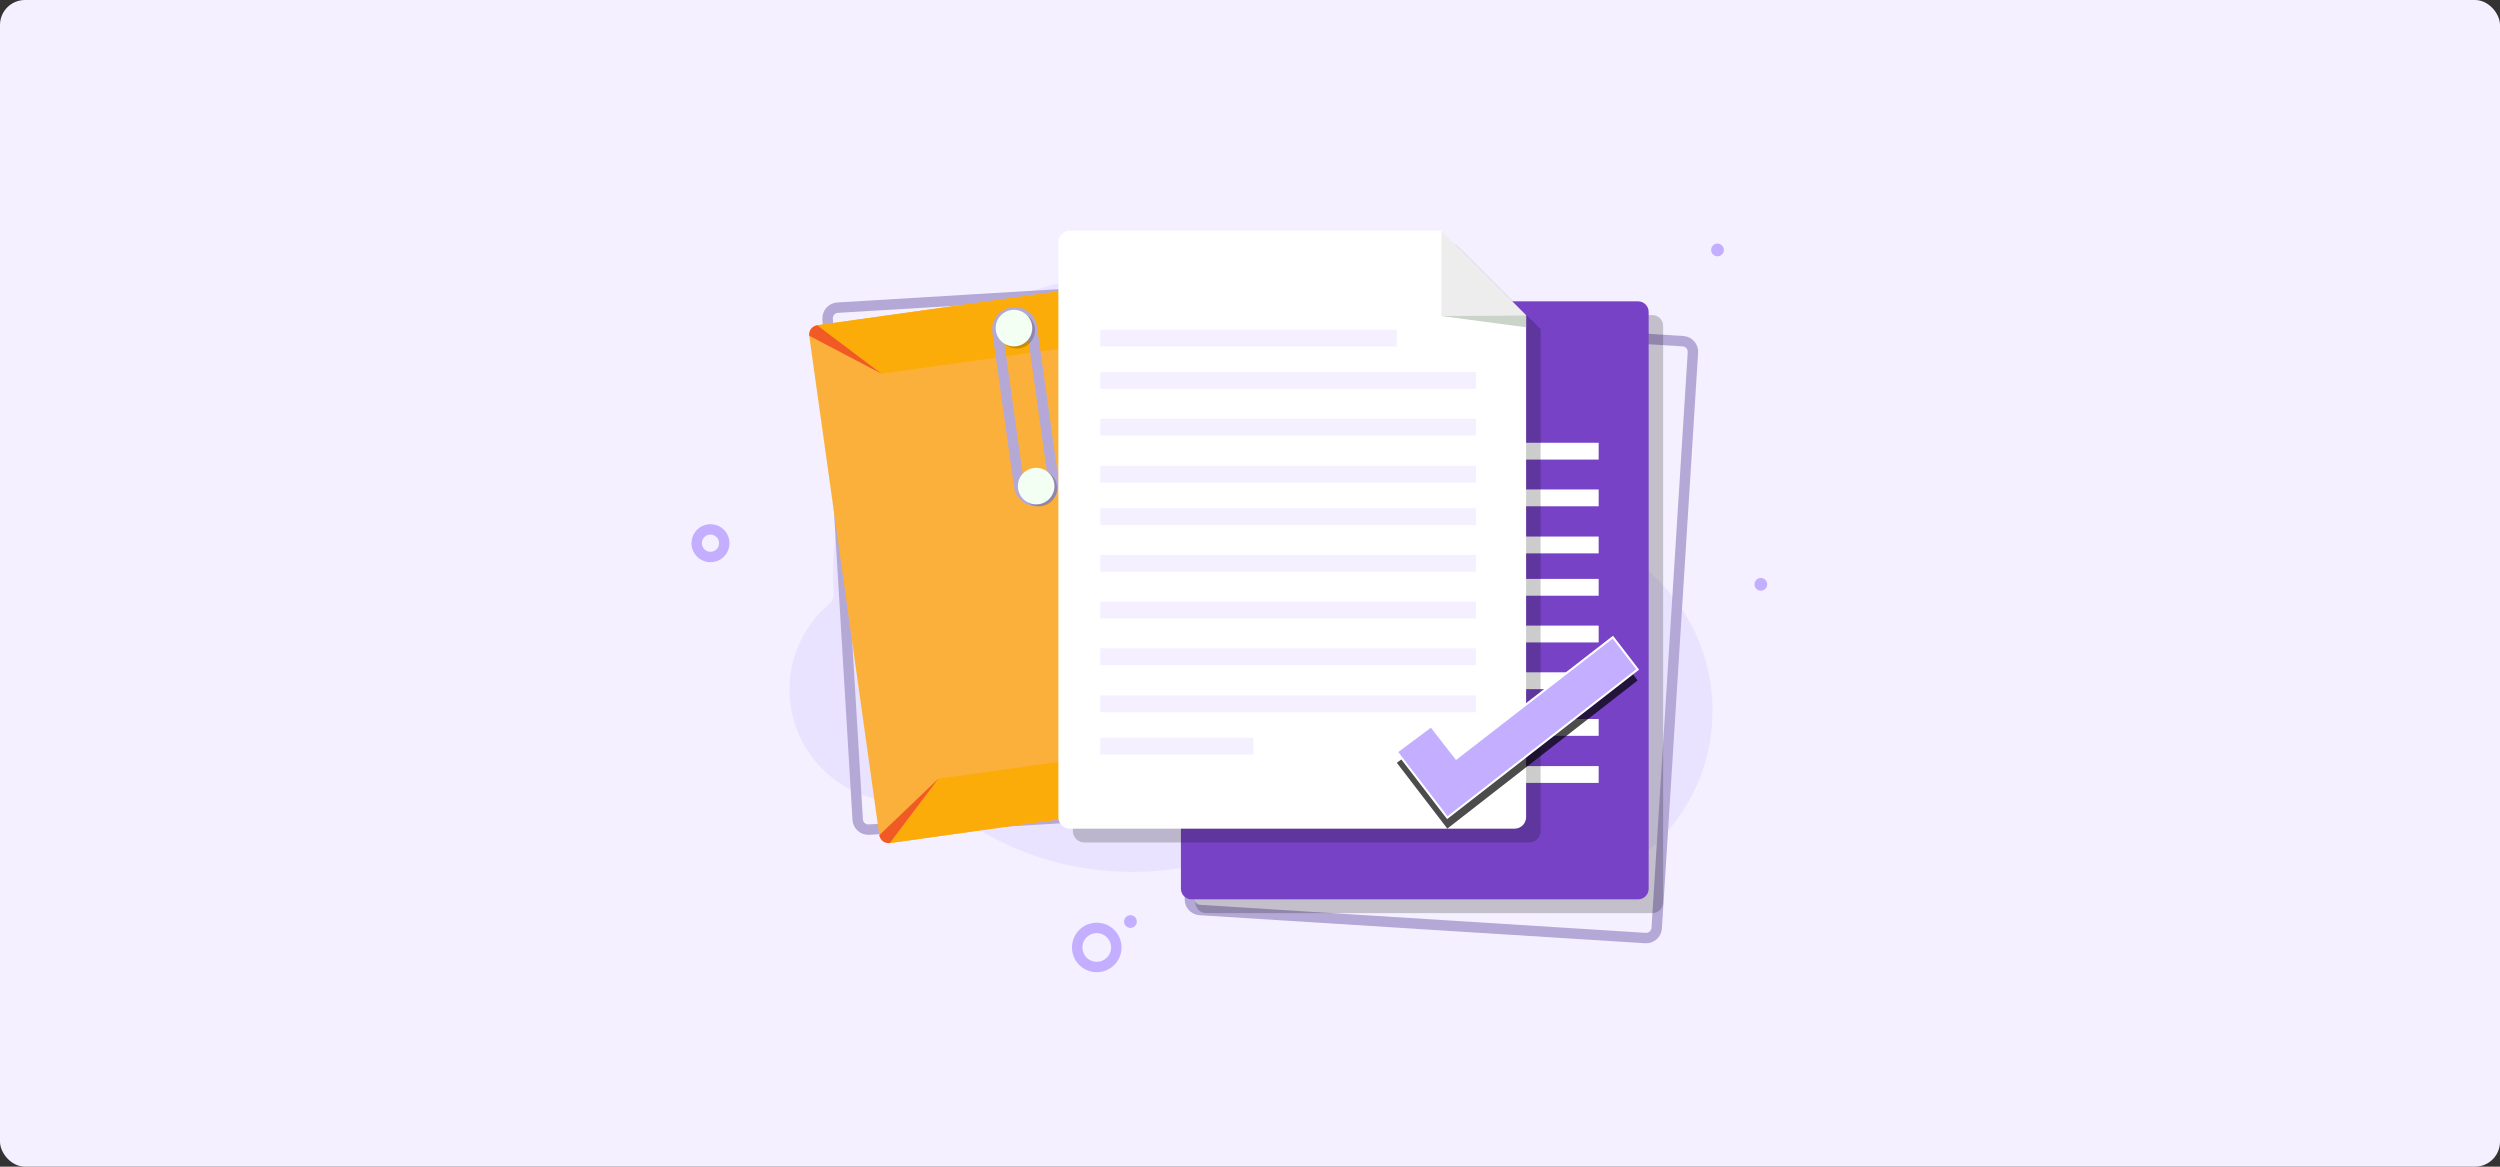
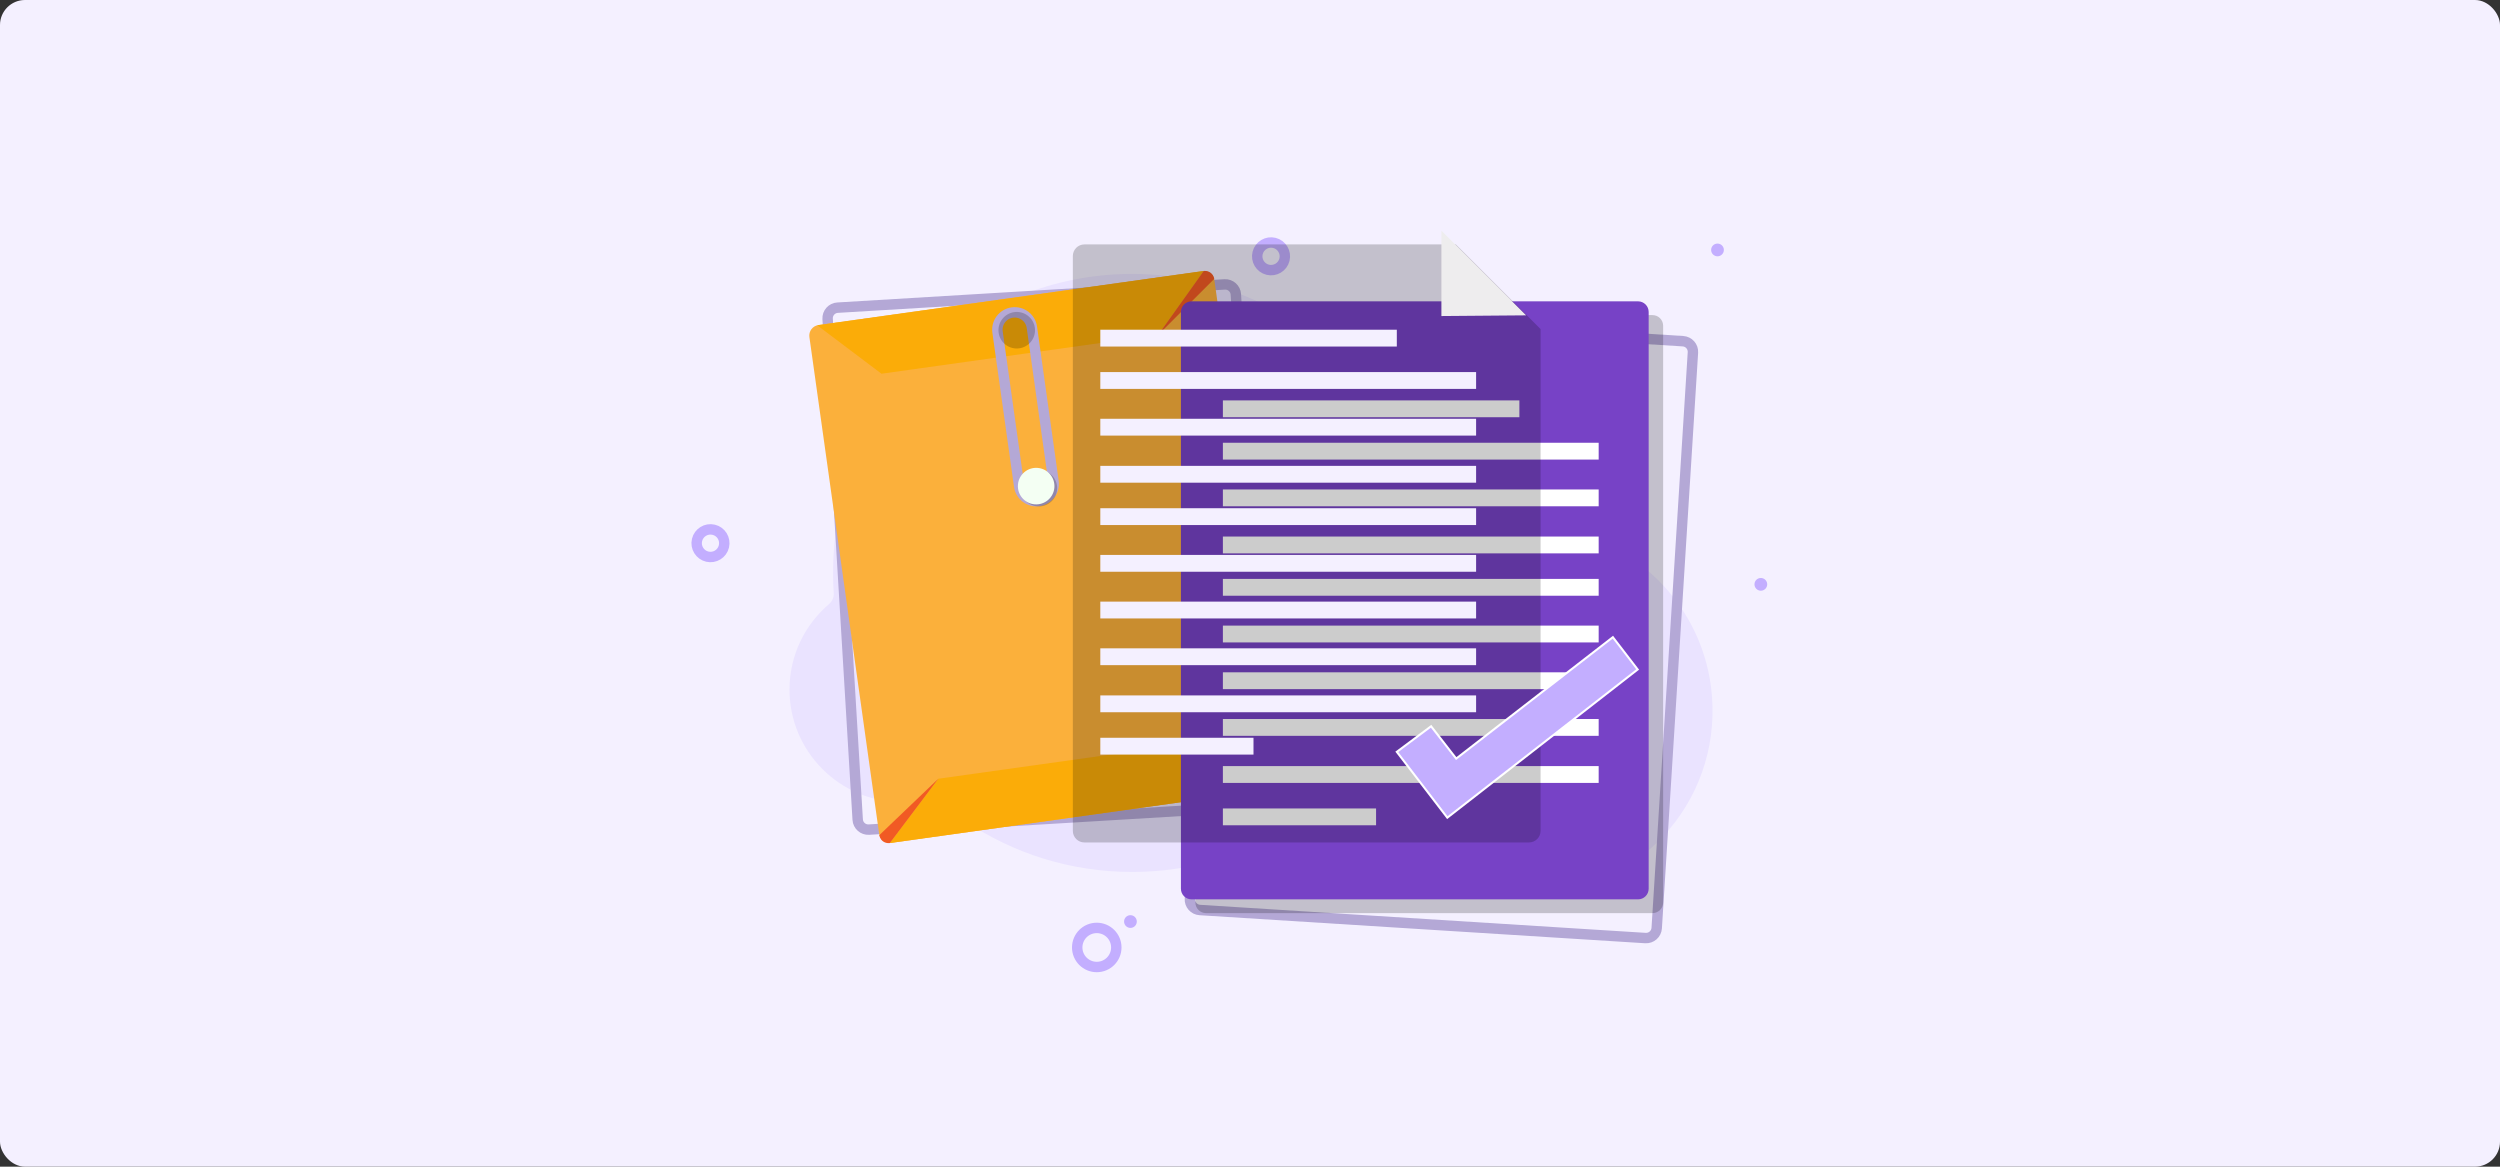
<svg xmlns="http://www.w3.org/2000/svg" width="1200" height="560" viewBox="0 0 1200 560" fill="none">
  <rect x="0" y="0" width="1200" height="560" fill="#333333" stroke="none" />
  <rect width="1200" height="560" rx="12" fill="#F4F0FF" />
  <path d="M894 64H307V496.987H894V64Z" fill="#F4F0FF" />
  <path d="M398.005 289.891C399.526 288.598 400.324 286.653 400.192 284.66C400.192 284.648 400.192 284.638 400.19 284.628C394.478 198.299 466.201 126.338 552.549 131.769C603.954 135.002 648.015 165.296 670.654 208.566C684.203 234.465 710.308 251.275 739.479 253.121C739.864 253.145 740.25 253.172 740.636 253.201C783.807 256.48 818.311 290.852 821.736 334.013C825.864 386.024 784.879 429.509 733.738 429.509C714.853 429.509 697.352 423.579 682.998 413.48C659.293 396.802 628.496 394.193 602.046 406.049C584.141 414.076 564.293 418.539 543.401 418.539C513.859 418.539 486.403 409.612 463.579 394.312C454.591 388.287 444.042 384.971 433.222 385.025C433.026 385.025 432.829 385.025 432.633 385.025C402.921 384.857 378.82 360.491 378.962 330.78C379.04 314.398 386.416 299.741 398.005 289.893V289.891Z" fill="#EAE3FF" />
  <path d="M845.204 283.542C846.892 283.542 848.26 282.173 848.26 280.486C848.26 278.798 846.892 277.43 845.204 277.43C843.517 277.43 842.148 278.798 842.148 280.486C842.148 282.173 843.517 283.542 845.204 283.542Z" fill="#C3AEFF" />
  <path d="M542.611 445.397C544.298 445.397 545.667 444.029 545.667 442.341C545.667 440.653 544.298 439.285 542.611 439.285C540.923 439.285 539.555 440.653 539.555 442.341C539.555 444.029 540.923 445.397 542.611 445.397Z" fill="#C3AEFF" />
  <path d="M824.4 123.028C826.087 123.028 827.456 121.66 827.456 119.972C827.456 118.284 826.087 116.916 824.4 116.916C822.712 116.916 821.344 118.284 821.344 119.972C821.344 121.66 822.712 123.028 824.4 123.028Z" fill="#C3AEFF" />
  <path d="M616.534 124.654C617.429 121.101 615.275 117.495 611.722 116.6C608.169 115.705 604.563 117.859 603.668 121.412C602.772 124.965 604.927 128.571 608.48 129.466C612.033 130.361 615.639 128.207 616.534 124.654Z" stroke="#C3AEFF" stroke-width="5" stroke-miterlimit="10" />
  <path d="M347.485 262.255C348.326 258.689 346.118 255.116 342.552 254.274C338.986 253.433 335.412 255.641 334.571 259.207C333.729 262.773 335.938 266.346 339.504 267.188C343.07 268.03 346.643 265.821 347.485 262.255Z" stroke="#C3AEFF" stroke-width="5" stroke-miterlimit="10" />
  <path d="M526.445 464.161C531.626 464.161 535.827 459.96 535.827 454.779C535.827 449.597 531.626 445.396 526.445 445.396C521.263 445.396 517.062 449.597 517.062 454.779C517.062 459.96 521.263 464.161 526.445 464.161Z" stroke="#C3AEFF" stroke-width="5" stroke-miterlimit="10" />
  <path d="M602.856 387.056L417.094 398.213C414.28 398.382 411.862 396.238 411.693 393.423L397.259 153.077C397.091 150.262 399.235 147.844 402.049 147.676L587.811 136.519C590.625 136.351 593.043 138.495 593.211 141.309L607.645 381.656C607.814 384.47 605.67 386.888 602.856 387.056Z" stroke="#B4A8D6" stroke-width="5" stroke-miterlimit="10" />
  <path d="M612.038 378.707L427.748 404.577C424.956 404.968 422.375 403.024 421.984 400.231L388.511 161.79C388.12 158.998 390.065 156.417 392.857 156.026L577.146 130.156C579.939 129.764 582.52 131.709 582.911 134.501L616.384 372.942C616.775 375.734 614.83 378.316 612.038 378.707Z" fill="#FBB03B" />
  <path d="M392.234 156.115L423.11 179.389L555.922 160.745L577.793 130.064L392.234 156.115Z" fill="#FBAC08" />
-   <path d="M423.105 179.387L388.429 161.153C388.386 160.844 388.208 159.314 389.253 157.891C390.34 156.411 391.938 156.154 392.228 156.113C402.521 163.871 412.812 171.63 423.105 179.387Z" fill="#F15A24" />
  <path d="M555.914 160.745L582.827 133.865C582.766 133.452 582.529 132.249 581.491 131.26C579.998 129.84 578.07 130.034 577.787 130.066C570.496 140.292 563.205 150.518 555.916 160.745H555.914Z" fill="#F15A24" />
  <path d="M427.125 404.664L450.399 373.79L583.212 355.145L612.684 378.615L427.125 404.664Z" fill="#FBAC08" />
  <path d="M450.393 373.789L422.078 400.866C422.122 401.175 422.372 402.695 423.768 403.775C425.221 404.898 426.827 404.706 427.118 404.665C434.875 394.373 442.634 384.082 450.392 373.789H450.393Z" fill="#F15A24" />
  <path d="M583.203 355.145L616.477 373.576C616.531 373.989 616.635 375.212 615.91 376.448C614.865 378.224 612.958 378.57 612.679 378.615C602.854 370.792 593.029 362.968 583.205 355.145H583.203Z" fill="#F15A24" />
  <path d="M498.606 240.482C494.056 241.12 489.848 237.95 489.21 233.398L478.824 159.407C478.186 154.857 481.356 150.649 485.907 150.011C490.457 149.373 494.665 152.543 495.303 157.095L505.689 231.086C506.327 235.636 503.157 239.844 498.606 240.482Z" stroke="#B4A8D6" stroke-width="5" stroke-miterlimit="10" />
  <g style="mix-blend-mode:overlay" opacity="0.2">
    <path d="M495.043 163.785C497.959 159.916 497.186 154.415 493.316 151.499C489.446 148.583 483.946 149.356 481.03 153.226C478.114 157.096 478.887 162.596 482.757 165.512C486.626 168.428 492.127 167.655 495.043 163.785Z" fill="black" />
  </g>
-   <path d="M492.907 163.696C496.334 160.27 496.334 154.715 492.907 151.289C489.481 147.863 483.927 147.863 480.5 151.289C477.074 154.715 477.074 160.27 480.5 163.696C483.927 167.122 489.481 167.122 492.907 163.696Z" fill="#F4FFF3" />
  <g style="mix-blend-mode:overlay" opacity="0.2">
    <path d="M504.876 240.53C508.302 237.104 508.302 231.549 504.876 228.123C501.45 224.697 495.895 224.697 492.469 228.123C489.043 231.549 489.043 237.104 492.469 240.53C495.895 243.956 501.45 243.956 504.876 240.53Z" fill="black" />
  </g>
  <path d="M506.098 234.105C506.522 229.278 502.953 225.021 498.126 224.597C493.3 224.173 489.043 227.742 488.619 232.569C488.195 237.396 491.764 241.652 496.591 242.076C501.418 242.5 505.674 238.931 506.098 234.105Z" fill="#F4FFF3" />
  <path d="M789.808 450.265L575.925 436.81C573.111 436.633 570.974 434.208 571.151 431.395L588.534 155.095C588.711 152.281 591.135 150.144 593.948 150.321L807.831 163.777C810.645 163.953 812.782 166.378 812.605 169.191L795.222 445.491C795.045 448.305 792.621 450.442 789.808 450.265Z" stroke="#B4A8D6" stroke-width="5" stroke-miterlimit="10" />
  <g style="mix-blend-mode:overlay" opacity="0.2">
    <path d="M793.2 151.246H578.894C576.074 151.246 573.789 153.532 573.789 156.351V433.197C573.789 436.016 576.074 438.302 578.894 438.302H793.2C796.019 438.302 798.305 436.016 798.305 433.197V156.351C798.305 153.532 796.019 151.246 793.2 151.246Z" fill="black" />
  </g>
  <path d="M786.255 144.639H571.948C569.129 144.639 566.844 146.924 566.844 149.743V426.589C566.844 429.409 569.129 431.694 571.948 431.694H786.255C789.074 431.694 791.359 429.409 791.359 426.589V149.743C791.359 146.924 789.074 144.639 786.255 144.639Z" fill="#7742C6" />
  <path d="M729.306 192.193H586.984V200.269H729.306V192.193Z" fill="white" />
  <path d="M767.362 212.523H586.984V220.599H767.362V212.523Z" fill="white" />
  <path d="M767.362 234.941H586.984V243.017H767.362V234.941Z" fill="white" />
  <path d="M767.362 257.543H586.984V265.618H767.362V257.543Z" fill="white" />
  <path d="M767.362 277.875H586.984V285.95H767.362V277.875Z" fill="white" />
  <path d="M767.362 300.291H586.984V308.367H767.362V300.291Z" fill="white" />
  <path d="M767.362 322.709H586.984V330.784H767.362V322.709Z" fill="white" />
  <path d="M767.362 345.123H586.984V353.199H767.362V345.123Z" fill="white" />
  <path d="M767.362 367.725H586.984V375.8H767.362V367.725Z" fill="white" />
  <path d="M660.513 388.059H586.984V396.134H660.513V388.059Z" fill="white" />
  <g style="mix-blend-mode:overlay" opacity="0.2">
    <path d="M733.916 404.376H520.522C517.45 404.376 514.961 401.886 514.961 398.815V122.879C514.961 119.808 517.45 117.318 520.522 117.318H698.822C714.699 133.195 723.6 142.096 739.477 157.973V398.815C739.477 401.886 736.987 404.376 733.916 404.376Z" fill="black" />
  </g>
-   <path d="M726.971 397.766H513.576C510.505 397.766 508.016 395.277 508.016 392.206V116.272C508.016 113.2 510.505 110.711 513.576 110.711H691.876C707.753 126.588 716.654 135.489 732.531 151.366V392.207C732.531 395.279 730.042 397.768 726.971 397.768V397.766Z" fill="white" />
  <path d="M691.875 110.711V151.703L732.53 151.364L691.875 110.711Z" fill="#EEEDEE" />
-   <path d="M691.875 151.704L732.53 157.091V151.365L691.875 151.704Z" fill="#CAD4C8" />
  <path d="M670.47 158.266H528.148V166.341H670.47V158.266Z" fill="#F4F0FF" />
  <path d="M708.526 178.598H528.148V186.673H708.526V178.598Z" fill="#F4F0FF" />
  <path d="M708.526 201.012H528.148V209.087H708.526V201.012Z" fill="#F4F0FF" />
  <path d="M708.526 223.615H528.148V231.691H708.526V223.615Z" fill="#F4F0FF" />
  <path d="M708.526 243.947H528.148V252.023H708.526V243.947Z" fill="#F4F0FF" />
  <path d="M708.526 266.363H528.148V274.439H708.526V266.363Z" fill="#F4F0FF" />
  <path d="M708.526 288.779H528.148V296.855H708.526V288.779Z" fill="#F4F0FF" />
  <path d="M708.526 311.197H528.148V319.273H708.526V311.197Z" fill="#F4F0FF" />
  <path d="M708.526 333.799H528.148V341.874H708.526V333.799Z" fill="#F4F0FF" />
  <path d="M601.677 354.129H528.148V362.204H601.677V354.129Z" fill="#F4F0FF" />
  <g style="mix-blend-mode:overlay" opacity="0.7">
-     <path d="M670.469 366.143L694.711 397.732L786.073 326.601L774.17 311.104L698.976 369.378L686.916 353.868L670.469 366.143Z" fill="black" />
-   </g>
+     </g>
  <path d="M670.469 360.889L694.711 392.478L786.073 321.347L774.17 305.85L698.976 364.125L686.916 348.614L670.469 360.889Z" fill="#C3AEFF" stroke="white" stroke-miterlimit="10" />
</svg>